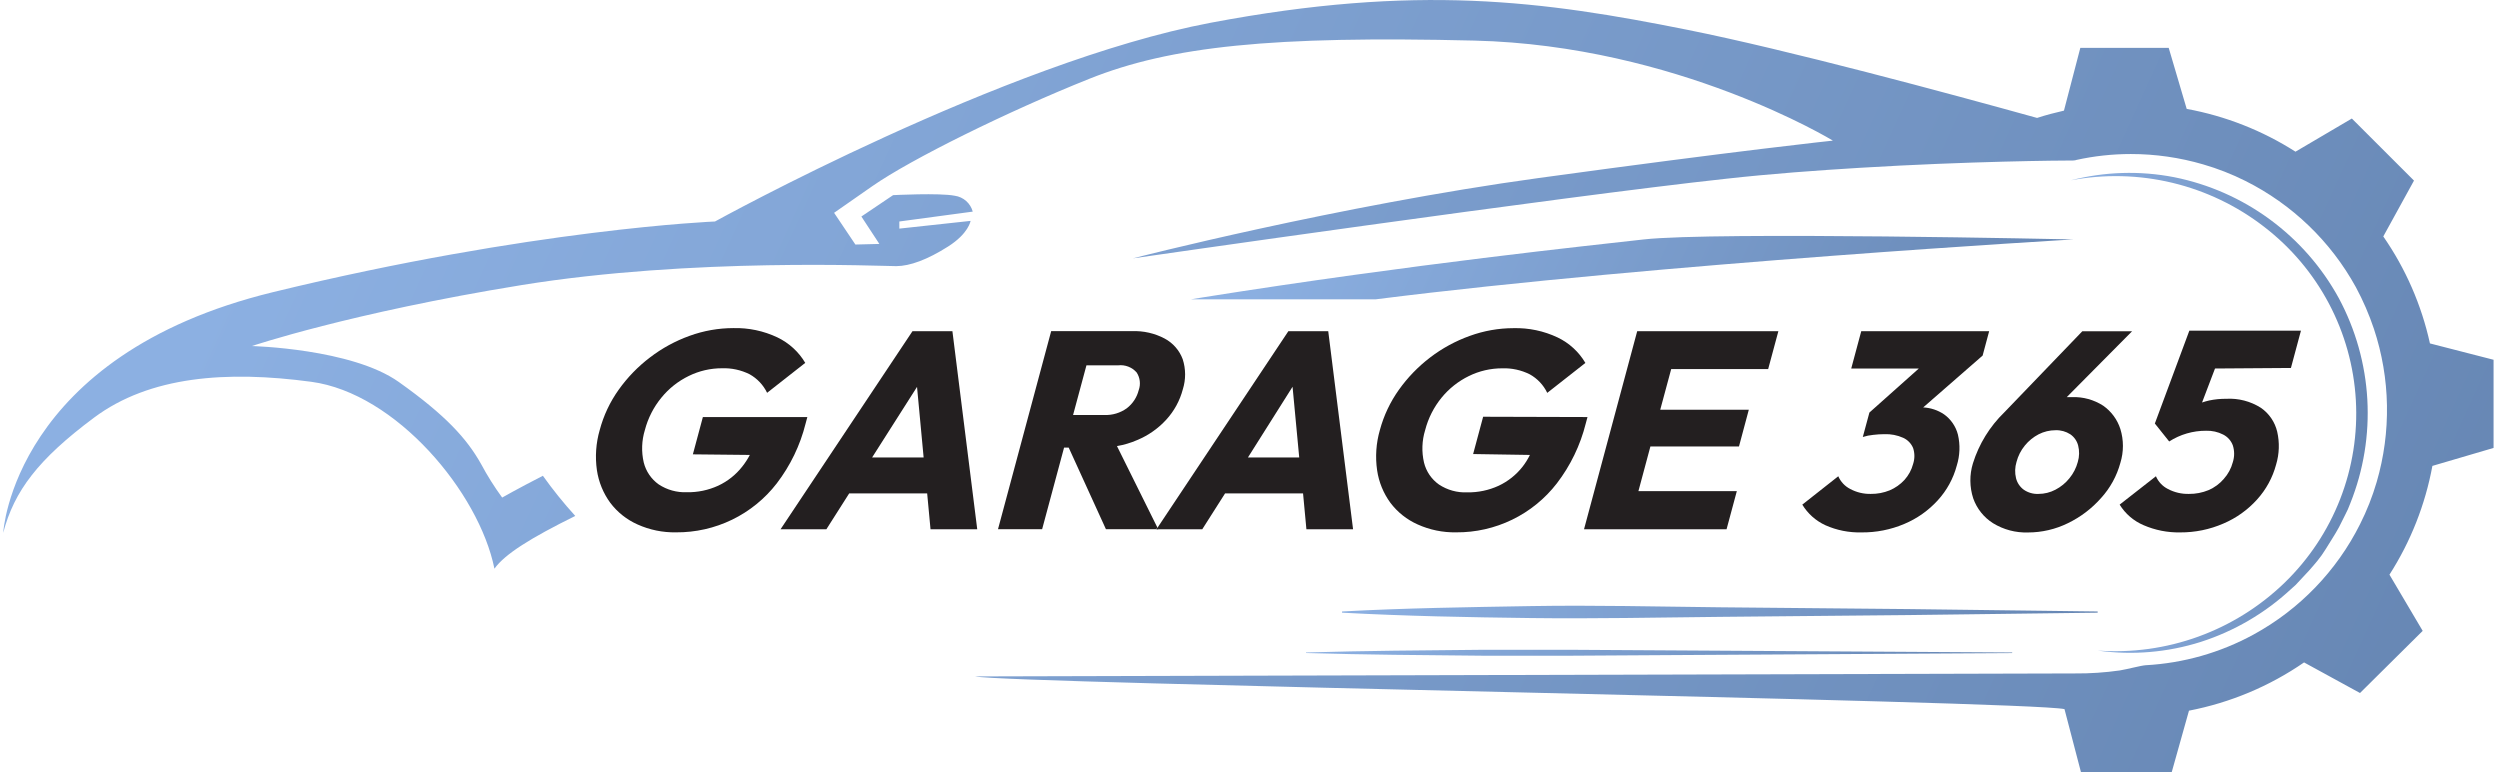
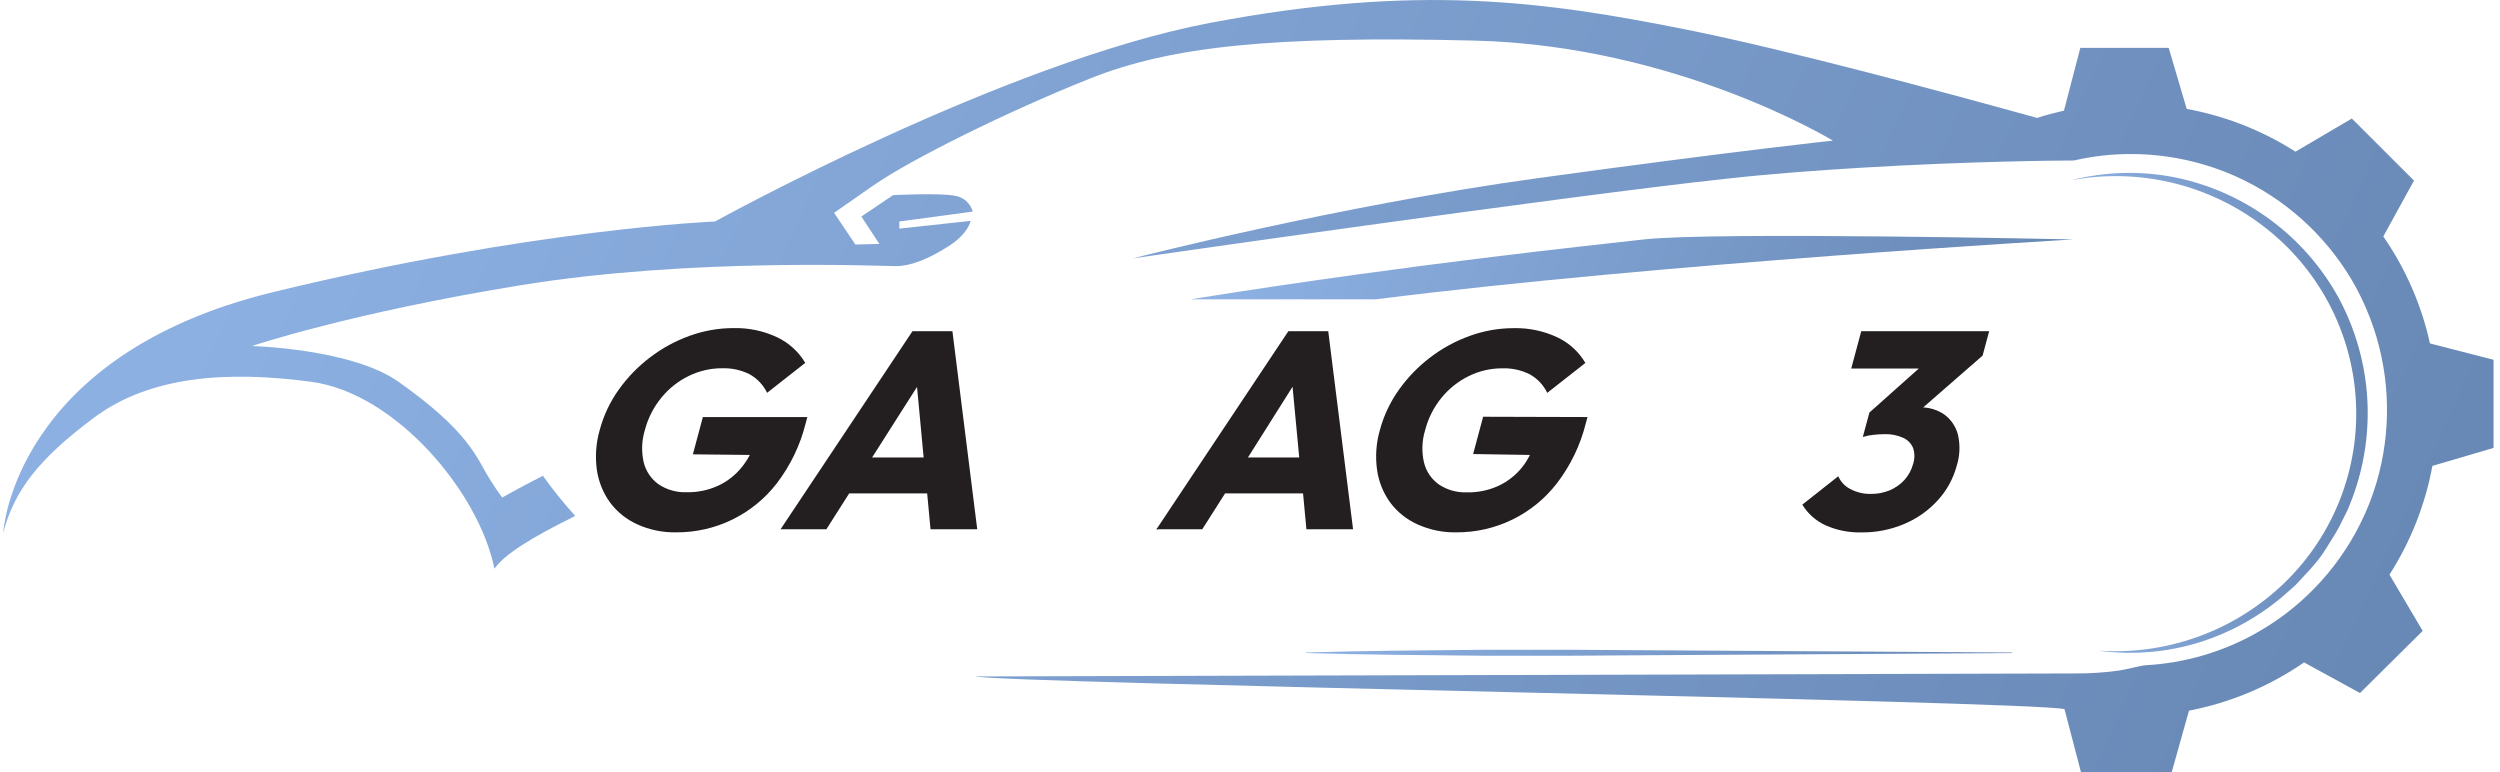
<svg xmlns="http://www.w3.org/2000/svg" width="259" height="80" viewBox="0 0 259 80" fill="none">
  <path d="M214.812 24.806C214.812 24.806 171.944 27.287 142.539 31.008H123.397L124.64 30.803C146.384 27.349 165.085 25.395 170.285 24.806C177.66 23.982 214.812 24.806 214.812 24.806Z" fill="url(#paint0_linear_2098_1329)" />
  <path d="M258.333 37.272V46.406L251.996 48.267C251.257 52.275 249.747 56.102 247.548 59.535L250.99 65.358L244.497 71.796L238.701 68.627C235.116 71.098 231.056 72.8 226.778 73.625L224.989 80H215.589L213.881 73.464C209.948 72.608 104.324 70.816 101.037 70.078L214.962 69.768C216.516 69.781 218.07 69.678 219.609 69.458C220.472 69.315 221.771 68.955 222.287 68.918C226.206 68.705 230.027 67.618 233.47 65.737C238.225 63.139 242.072 59.153 244.497 54.313C245.206 52.91 245.784 51.444 246.225 49.935C247.741 44.74 247.642 39.209 245.939 34.072C245.442 32.584 244.818 31.143 244.075 29.762C241.468 25.016 237.477 21.175 232.631 18.747C231.224 18.043 229.756 17.468 228.245 17.03C225.811 16.318 223.288 15.957 220.752 15.957C218.844 15.957 216.942 16.165 215.08 16.577L214.844 16.627C213.508 16.627 203.977 16.701 192.714 17.383C188.222 17.656 183.463 18.003 178.828 18.518C161.637 20.378 117.364 26.766 117.364 26.766C117.364 26.766 138.612 21.296 159.444 18.438C180.275 15.579 189.887 14.568 189.887 14.568C189.887 14.568 173.74 4.713 152.746 4.205C131.753 3.696 121.291 4.794 112.86 8.161C104.429 11.529 94.371 16.496 90.388 19.275L86.412 22.047L88.618 25.334L91.103 25.272L89.239 22.431L92.525 20.217C92.525 20.217 97.328 19.969 98.912 20.279C99.35 20.341 99.76 20.529 100.092 20.821C100.423 21.114 100.661 21.497 100.776 21.923L93.172 22.946V23.684L100.552 22.884C100.552 22.884 100.36 24.186 98.216 25.544C96.073 26.903 94.265 27.566 92.855 27.572C91.445 27.578 71.719 26.667 54.012 29.538C36.306 32.41 26.092 35.851 26.092 35.851C26.092 35.851 36.43 36.106 41.313 39.572C46.197 43.039 48.358 45.445 49.831 48.056C50.479 49.27 51.212 50.437 52.024 51.547C52.024 51.547 53.664 50.611 56.243 49.29C57.278 50.742 58.398 52.132 59.597 53.451C55.006 55.721 52.316 57.389 51.223 58.915C49.626 51.002 41.021 40.732 32.249 39.554C23.476 38.375 15.511 38.965 9.733 43.275C3.955 47.585 1.477 50.853 0.333 55.194C0.333 55.194 1.346 36.825 28.291 30.264C55.236 23.703 74.073 22.946 74.073 22.946C74.073 22.946 104.05 6.394 125.429 2.357C146.807 -1.68 159.823 0.081 174.876 3.101C185.196 5.172 201.685 9.619 211.041 12.217C211.948 11.92 212.905 11.672 213.825 11.461L215.521 4.961H224.679L226.542 11.281C230.552 12.016 234.379 13.522 237.812 15.715L243.652 12.279L250.089 18.71L246.908 24.496C249.228 27.84 250.87 31.605 251.742 35.578L258.333 37.272Z" fill="url(#paint1_linear_2098_1329)" />
  <path d="M215.049 16.571L214.98 16.62H214.819L215.049 16.571Z" fill="url(#paint2_linear_2098_1329)" />
  <path d="M83.641 43.206L83.461 43.876C82.901 46.126 81.883 48.236 80.473 50.078C79.243 51.67 77.661 52.957 75.85 53.837C74.039 54.717 72.049 55.166 70.035 55.151C68.661 55.176 67.299 54.897 66.046 54.332C64.931 53.836 63.961 53.066 63.226 52.093C62.496 51.095 62.021 49.935 61.84 48.713C61.64 47.319 61.74 45.899 62.132 44.546C62.529 43.053 63.192 41.643 64.089 40.385C64.996 39.108 66.091 37.977 67.339 37.03C68.583 36.076 69.969 35.321 71.445 34.791C72.897 34.263 74.43 33.993 75.975 33.991C77.549 33.95 79.111 34.28 80.535 34.952C81.739 35.527 82.745 36.447 83.424 37.594L79.472 40.695C79.08 39.883 78.446 39.212 77.658 38.772C76.772 38.331 75.79 38.118 74.8 38.152C73.605 38.15 72.424 38.424 71.352 38.952C70.258 39.484 69.293 40.248 68.525 41.191C67.718 42.173 67.133 43.317 66.811 44.546C66.475 45.638 66.434 46.8 66.692 47.913C66.921 48.83 67.469 49.635 68.24 50.183C69.103 50.753 70.125 51.037 71.159 50.995C72.282 51.016 73.395 50.783 74.415 50.313C75.388 49.858 76.239 49.18 76.9 48.335C77.198 47.959 77.461 47.557 77.683 47.132L71.781 47.07L72.818 43.206H83.641Z" fill="#231F20" />
  <path d="M98.67 34.313H94.532L80.864 54.834H85.611L87.978 51.113H96.054L96.402 54.834H101.242L98.67 34.313ZM90.351 47.392L95.004 40.081L95.688 47.392H90.351Z" fill="#231F20" />
  <path d="M119.924 54.661L119.806 54.834H120.011L119.924 54.661Z" fill="#231F20" />
-   <path d="M122.527 37.209C122.186 36.296 121.524 35.538 120.663 35.076C119.627 34.527 118.463 34.262 117.29 34.307H108.902L103.392 54.828H107.964L110.238 46.369H110.717L114.575 54.828H119.787L119.905 54.654L115.718 46.214C116.436 46.093 117.137 45.884 117.805 45.594C118.952 45.119 119.981 44.399 120.819 43.485C121.641 42.591 122.232 41.509 122.54 40.335C122.861 39.317 122.856 38.225 122.527 37.209ZM117.973 40.409C117.787 41.163 117.348 41.83 116.731 42.301C116.062 42.779 115.254 43.023 114.432 42.995H111.17L112.556 37.848H115.842C116.197 37.808 116.557 37.854 116.89 37.982C117.223 38.111 117.52 38.318 117.756 38.586C117.931 38.854 118.042 39.158 118.079 39.475C118.117 39.793 118.081 40.114 117.973 40.416V40.409Z" fill="#231F20" />
  <path d="M119.924 54.661L119.806 54.834H120.011L119.924 54.661Z" fill="#231F20" />
  <path d="M137.606 34.313H133.474L119.924 54.66L120.011 54.834H124.553L126.92 51.113H134.996L135.344 54.834H140.178L137.606 34.313ZM129.287 47.392L133.909 40.068L134.599 47.392H129.287Z" fill="#231F20" />
  <path d="M164.464 43.206L164.284 43.876C163.721 46.126 162.702 48.237 161.289 50.078C160.06 51.669 158.479 52.955 156.669 53.835C154.86 54.715 152.871 55.166 150.858 55.151C149.484 55.176 148.121 54.897 146.869 54.332C145.754 53.836 144.783 53.066 144.048 52.093C143.32 51.098 142.846 49.94 142.669 48.719C142.467 47.326 142.565 45.905 142.955 44.552C143.357 43.06 144.022 41.651 144.918 40.391C145.824 39.116 146.917 37.985 148.161 37.036C149.408 36.082 150.796 35.327 152.274 34.797C153.724 34.27 155.254 33.999 156.797 33.997C158.374 33.956 159.938 34.285 161.364 34.958C162.567 35.532 163.571 36.452 164.246 37.6L160.295 40.701C159.905 39.888 159.271 39.216 158.481 38.778C157.595 38.336 156.613 38.123 155.623 38.158C154.427 38.157 153.247 38.431 152.175 38.958C151.082 39.492 150.117 40.256 149.348 41.197C148.544 42.182 147.963 43.328 147.646 44.558C147.31 45.651 147.269 46.812 147.528 47.926C147.753 48.843 148.302 49.649 149.075 50.196C149.939 50.768 150.964 51.053 152.001 51.008C153.124 51.028 154.236 50.795 155.256 50.326C156.229 49.87 157.08 49.193 157.741 48.347C158.034 47.969 158.288 47.561 158.499 47.132L152.616 47.039L153.653 43.175L164.464 43.206Z" fill="#231F20" />
-   <path d="M173.137 38.233L172 42.45H181.176L180.157 46.257H170.981L169.739 50.884H179.934L178.871 54.834H164.104L169.614 34.313H184.239L183.183 38.233H173.137Z" fill="#231F20" />
  <path d="M205.4 36.837L199.243 42.208C200.016 42.246 200.764 42.495 201.405 42.927C202.115 43.436 202.623 44.178 202.84 45.023C203.089 46.085 203.048 47.195 202.722 48.236C202.365 49.578 201.687 50.815 200.747 51.839C199.783 52.895 198.6 53.729 197.28 54.282C195.876 54.877 194.363 55.174 192.838 55.157C191.555 55.189 190.281 54.935 189.11 54.413C188.117 53.956 187.284 53.213 186.718 52.279L190.446 49.34C190.693 49.911 191.132 50.379 191.688 50.66C192.339 51.009 193.069 51.184 193.807 51.169C194.482 51.178 195.152 51.052 195.776 50.797C196.357 50.55 196.878 50.182 197.305 49.718C197.731 49.245 198.038 48.678 198.199 48.062C198.375 47.528 198.375 46.952 198.199 46.419C198.004 45.949 197.638 45.57 197.174 45.358C196.562 45.084 195.894 44.954 195.223 44.98C194.833 44.981 194.443 45.006 194.055 45.054C193.692 45.088 193.334 45.161 192.987 45.271L193.67 42.741L198.79 38.177H191.788L192.825 34.313H206.077L205.4 36.837Z" fill="#231F20" />
-   <path d="M217.888 42.028C216.932 41.413 215.812 41.104 214.676 41.141C214.49 41.132 214.303 41.132 214.117 41.141L220.882 34.32H215.726L207.649 42.717C206.139 44.181 205.02 46 204.394 48.006C204.032 49.188 204.043 50.453 204.425 51.628C204.799 52.692 205.521 53.599 206.475 54.202C207.564 54.871 208.825 55.205 210.103 55.163C211.536 55.163 212.95 54.834 214.235 54.202C215.542 53.57 216.71 52.684 217.67 51.597C218.617 50.557 219.303 49.307 219.671 47.951C220.023 46.809 220.023 45.588 219.671 44.447C219.357 43.468 218.731 42.618 217.888 42.028ZM215.26 47.858C215.095 48.475 214.801 49.05 214.396 49.544C214 50.038 213.505 50.444 212.942 50.735C212.402 51.019 211.801 51.168 211.19 51.169C210.647 51.195 210.11 51.043 209.662 50.735C209.264 50.444 208.981 50.022 208.861 49.544C208.726 48.988 208.743 48.405 208.91 47.858C209.071 47.235 209.366 46.655 209.774 46.158C210.165 45.676 210.651 45.279 211.203 44.992C211.747 44.714 212.35 44.57 212.961 44.571C213.5 44.553 214.031 44.7 214.483 44.992C214.887 45.27 215.176 45.684 215.297 46.158C215.439 46.718 215.426 47.305 215.26 47.858Z" fill="#231F20" />
-   <path d="M229.475 38.177L228.133 41.699C228.377 41.616 228.626 41.545 228.878 41.488C229.459 41.368 230.05 41.31 230.643 41.315C231.904 41.245 233.155 41.57 234.221 42.245C235.076 42.833 235.68 43.717 235.918 44.725C236.176 45.849 236.137 47.02 235.806 48.124C235.446 49.476 234.766 50.722 233.824 51.758C232.859 52.828 231.672 53.675 230.345 54.239C228.93 54.855 227.402 55.168 225.859 55.157C224.561 55.181 223.273 54.927 222.082 54.412C221.052 53.975 220.183 53.23 219.596 52.279L223.355 49.34C223.6 49.912 224.041 50.38 224.598 50.66C225.267 51.013 226.016 51.188 226.772 51.169C227.469 51.177 228.16 51.044 228.804 50.778C229.414 50.516 229.956 50.117 230.388 49.612C230.832 49.118 231.152 48.525 231.32 47.882C231.501 47.315 231.501 46.706 231.32 46.139C231.141 45.656 230.786 45.258 230.326 45.023C229.777 44.742 229.166 44.606 228.549 44.626C227.195 44.619 225.867 45.005 224.728 45.736L223.243 43.876L226.816 34.257H238.378L237.34 38.121L229.475 38.177Z" fill="#231F20" />
-   <path d="M139.035 63.349C145.558 62.995 152.082 62.902 158.605 62.791C165.129 62.679 171.652 62.847 178.175 62.915L197.746 63.101L217.316 63.349V63.473L197.746 63.721L178.175 63.907C171.652 63.975 165.129 64.112 158.605 64.031C152.082 63.95 145.558 63.827 139.035 63.473V63.349Z" fill="url(#paint3_linear_2098_1329)" />
  <path d="M135.307 67.597C141.402 67.417 147.503 67.374 153.598 67.318H162.743L171.888 67.374L208.463 67.597V67.659L171.888 67.876L162.743 67.932H153.598C147.503 67.876 141.408 67.833 135.307 67.653V67.597Z" fill="url(#paint4_linear_2098_1329)" />
  <path d="M217.31 67.398C220.853 67.657 224.41 67.164 227.749 65.953C231.087 64.742 234.131 62.84 236.682 60.372C239.201 57.931 241.164 54.978 242.438 51.712C243.712 48.447 244.267 44.946 244.066 41.447C243.864 37.948 242.911 34.534 241.27 31.436C239.629 28.338 237.34 25.628 234.557 23.492C231.749 21.319 228.51 19.768 225.056 18.939C221.602 18.11 218.011 18.024 214.521 18.685C218.024 17.779 221.685 17.667 225.238 18.357C228.827 19.075 232.216 20.57 235.164 22.737C238.113 24.903 240.55 27.688 242.304 30.896C244.042 34.135 245.049 37.714 245.255 41.382C245.461 45.05 244.861 48.718 243.497 52.13C243.343 52.556 243.158 52.971 242.944 53.371L242.323 54.611C241.888 55.417 241.372 56.174 240.9 56.955C240.428 57.736 239.819 58.431 239.216 59.113L238.285 60.112L237.819 60.608C237.651 60.763 237.477 60.912 237.309 61.067C234.638 63.537 231.457 65.394 227.99 66.505C224.541 67.595 220.892 67.9 217.31 67.398Z" fill="url(#paint5_linear_2098_1329)" />
  <defs>
    <linearGradient id="paint0_linear_2098_1329" x1="135.587" y1="12.682" x2="208.43" y2="45.892" gradientUnits="userSpaceOnUse">
      <stop stop-color="#8CB0E2" />
      <stop offset="1" stop-color="#6686B3" />
    </linearGradient>
    <linearGradient id="paint1_linear_2098_1329" x1="37.617" y1="-4.608" x2="248.41" y2="91.495" gradientUnits="userSpaceOnUse">
      <stop stop-color="#8CB0E2" />
      <stop offset="1" stop-color="#6686B3" />
    </linearGradient>
    <linearGradient id="paint2_linear_2098_1329" x1="214.813" y1="16.595" x2="215.049" y2="16.595" gradientUnits="userSpaceOnUse">
      <stop stop-color="#C8F0E9" />
      <stop offset="1" stop-color="#8CB0E2" />
    </linearGradient>
    <linearGradient id="paint3_linear_2098_1329" x1="139.035" y1="63.411" x2="217.316" y2="63.411" gradientUnits="userSpaceOnUse">
      <stop stop-color="#8CB0E2" />
      <stop offset="1" stop-color="#6686B3" />
    </linearGradient>
    <linearGradient id="paint4_linear_2098_1329" x1="135.307" y1="67.597" x2="208.463" y2="67.597" gradientUnits="userSpaceOnUse">
      <stop stop-color="#8CB0E2" />
      <stop offset="1" stop-color="#6686B3" />
    </linearGradient>
    <linearGradient id="paint5_linear_2098_1329" x1="214.402" y1="42.778" x2="245.355" y2="42.778" gradientUnits="userSpaceOnUse">
      <stop stop-color="#8CB0E2" />
      <stop offset="1" stop-color="#6686B3" />
    </linearGradient>
  </defs>
</svg>